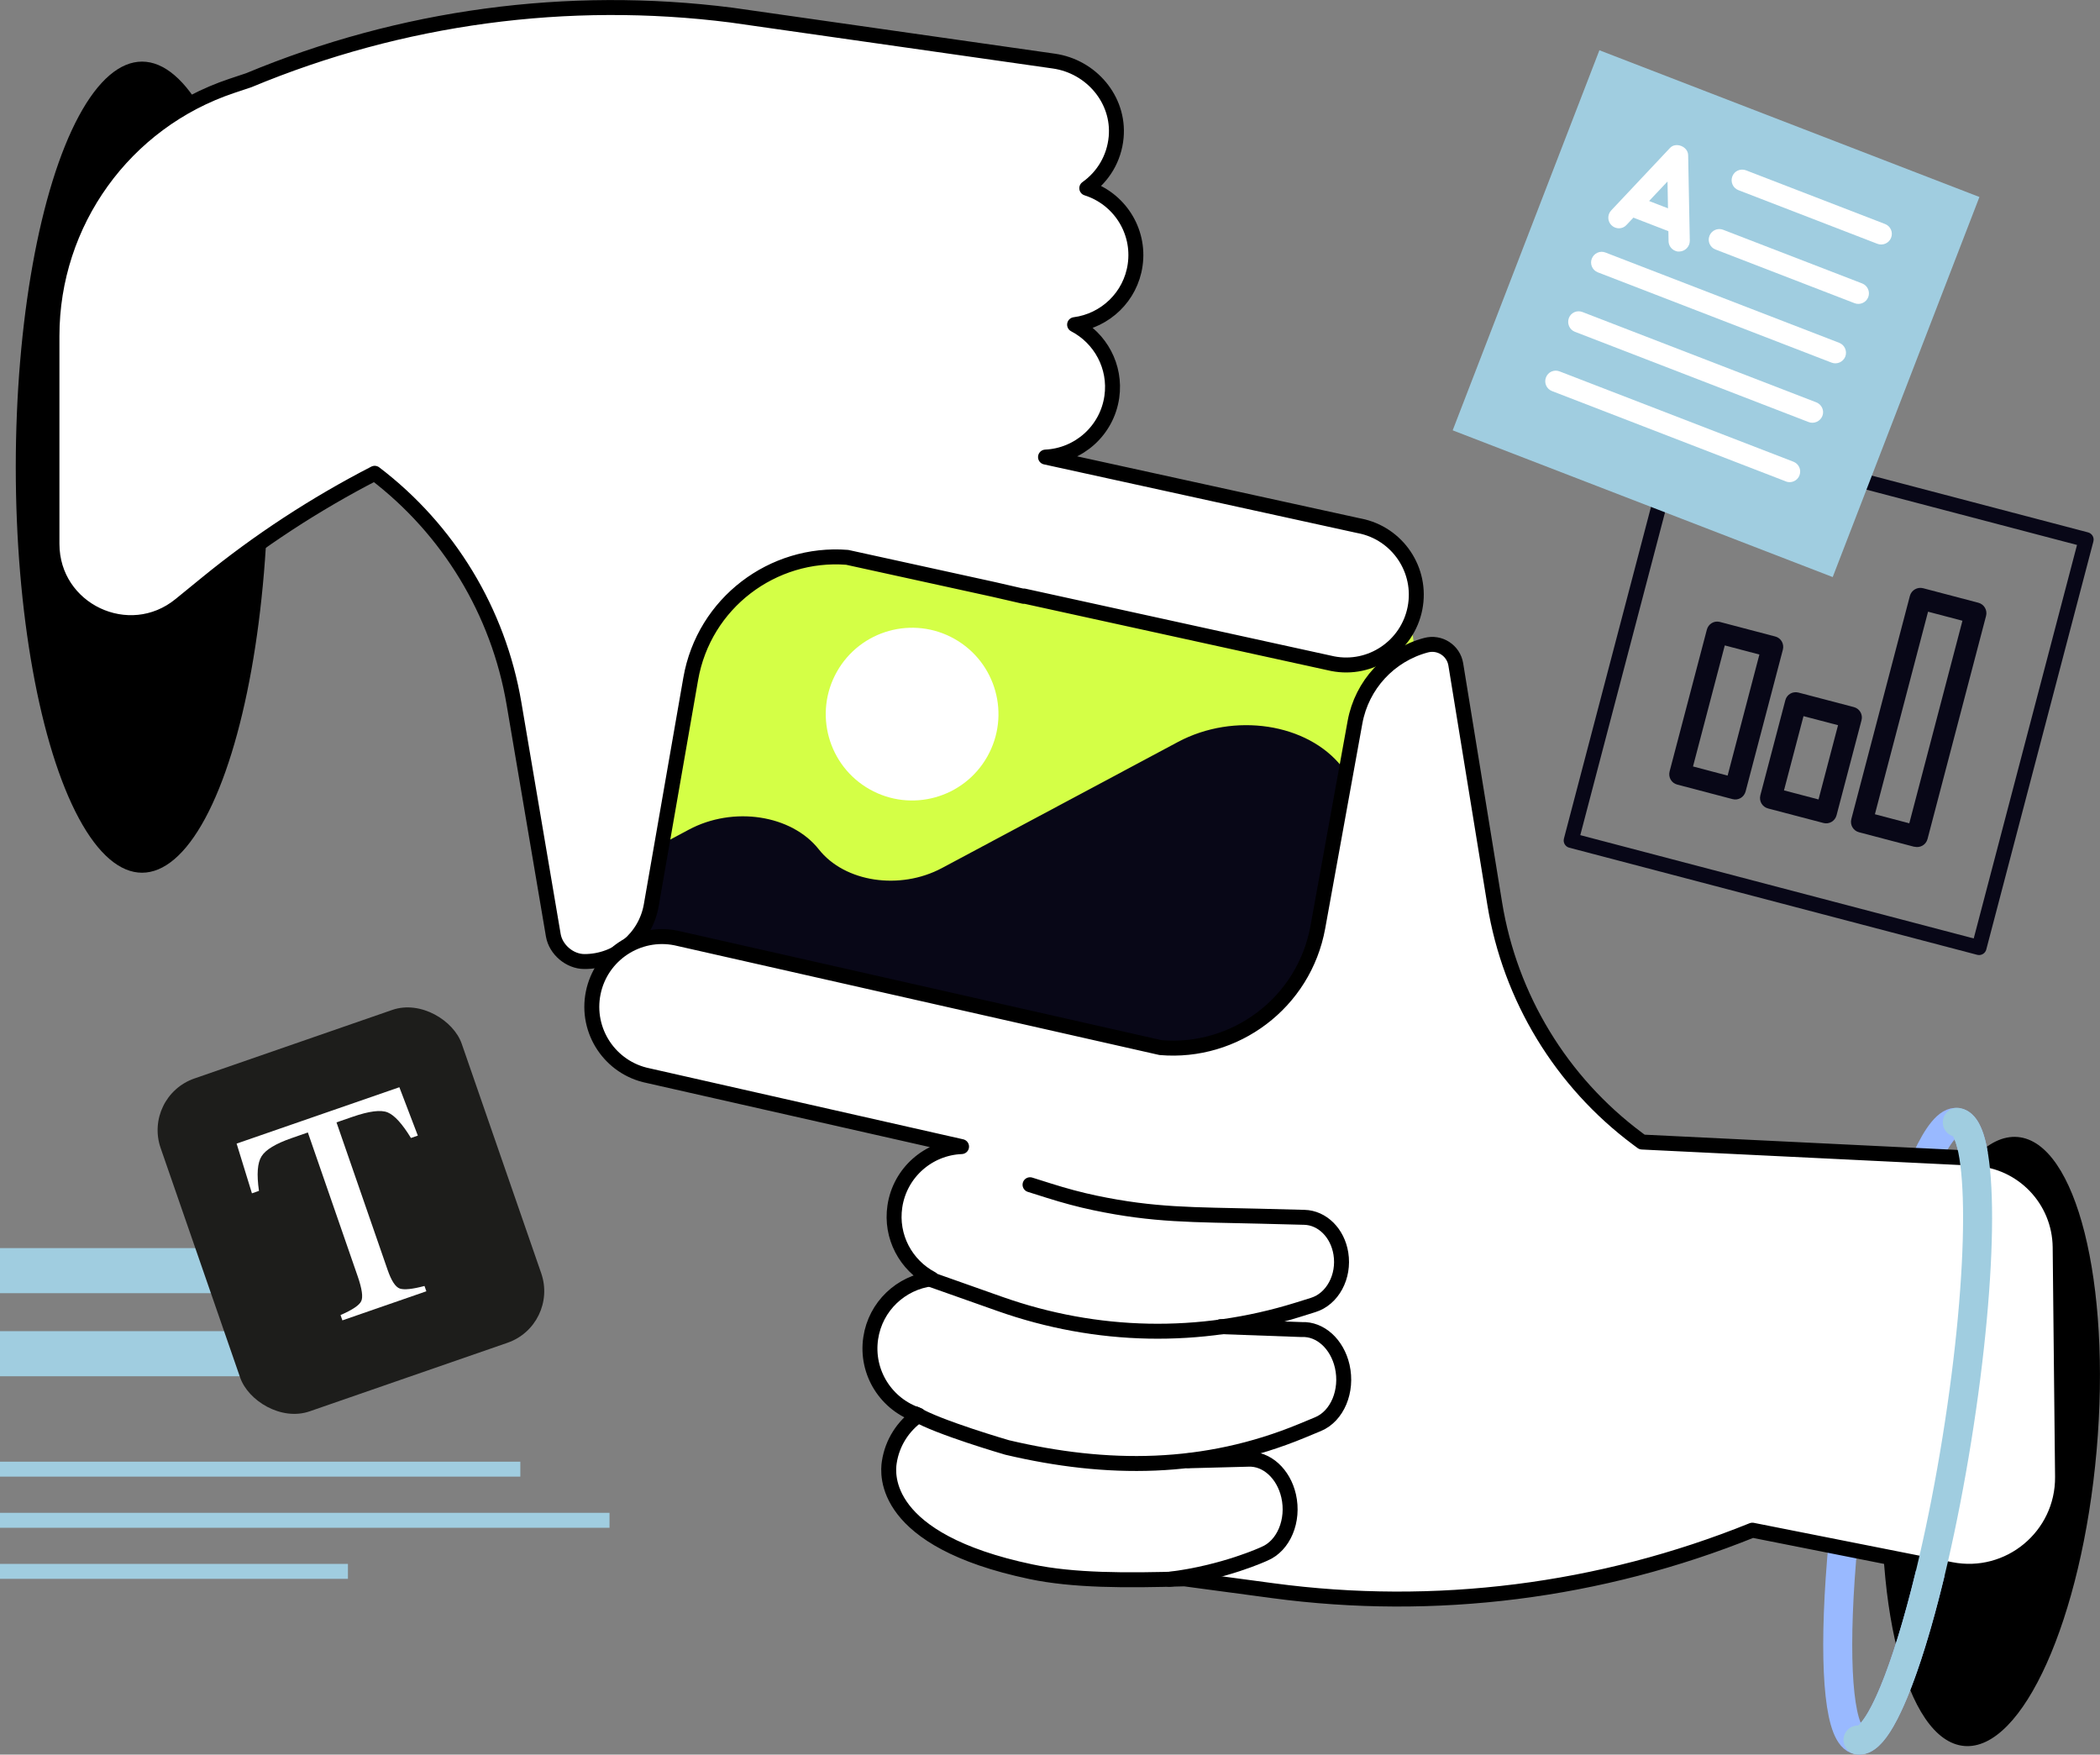
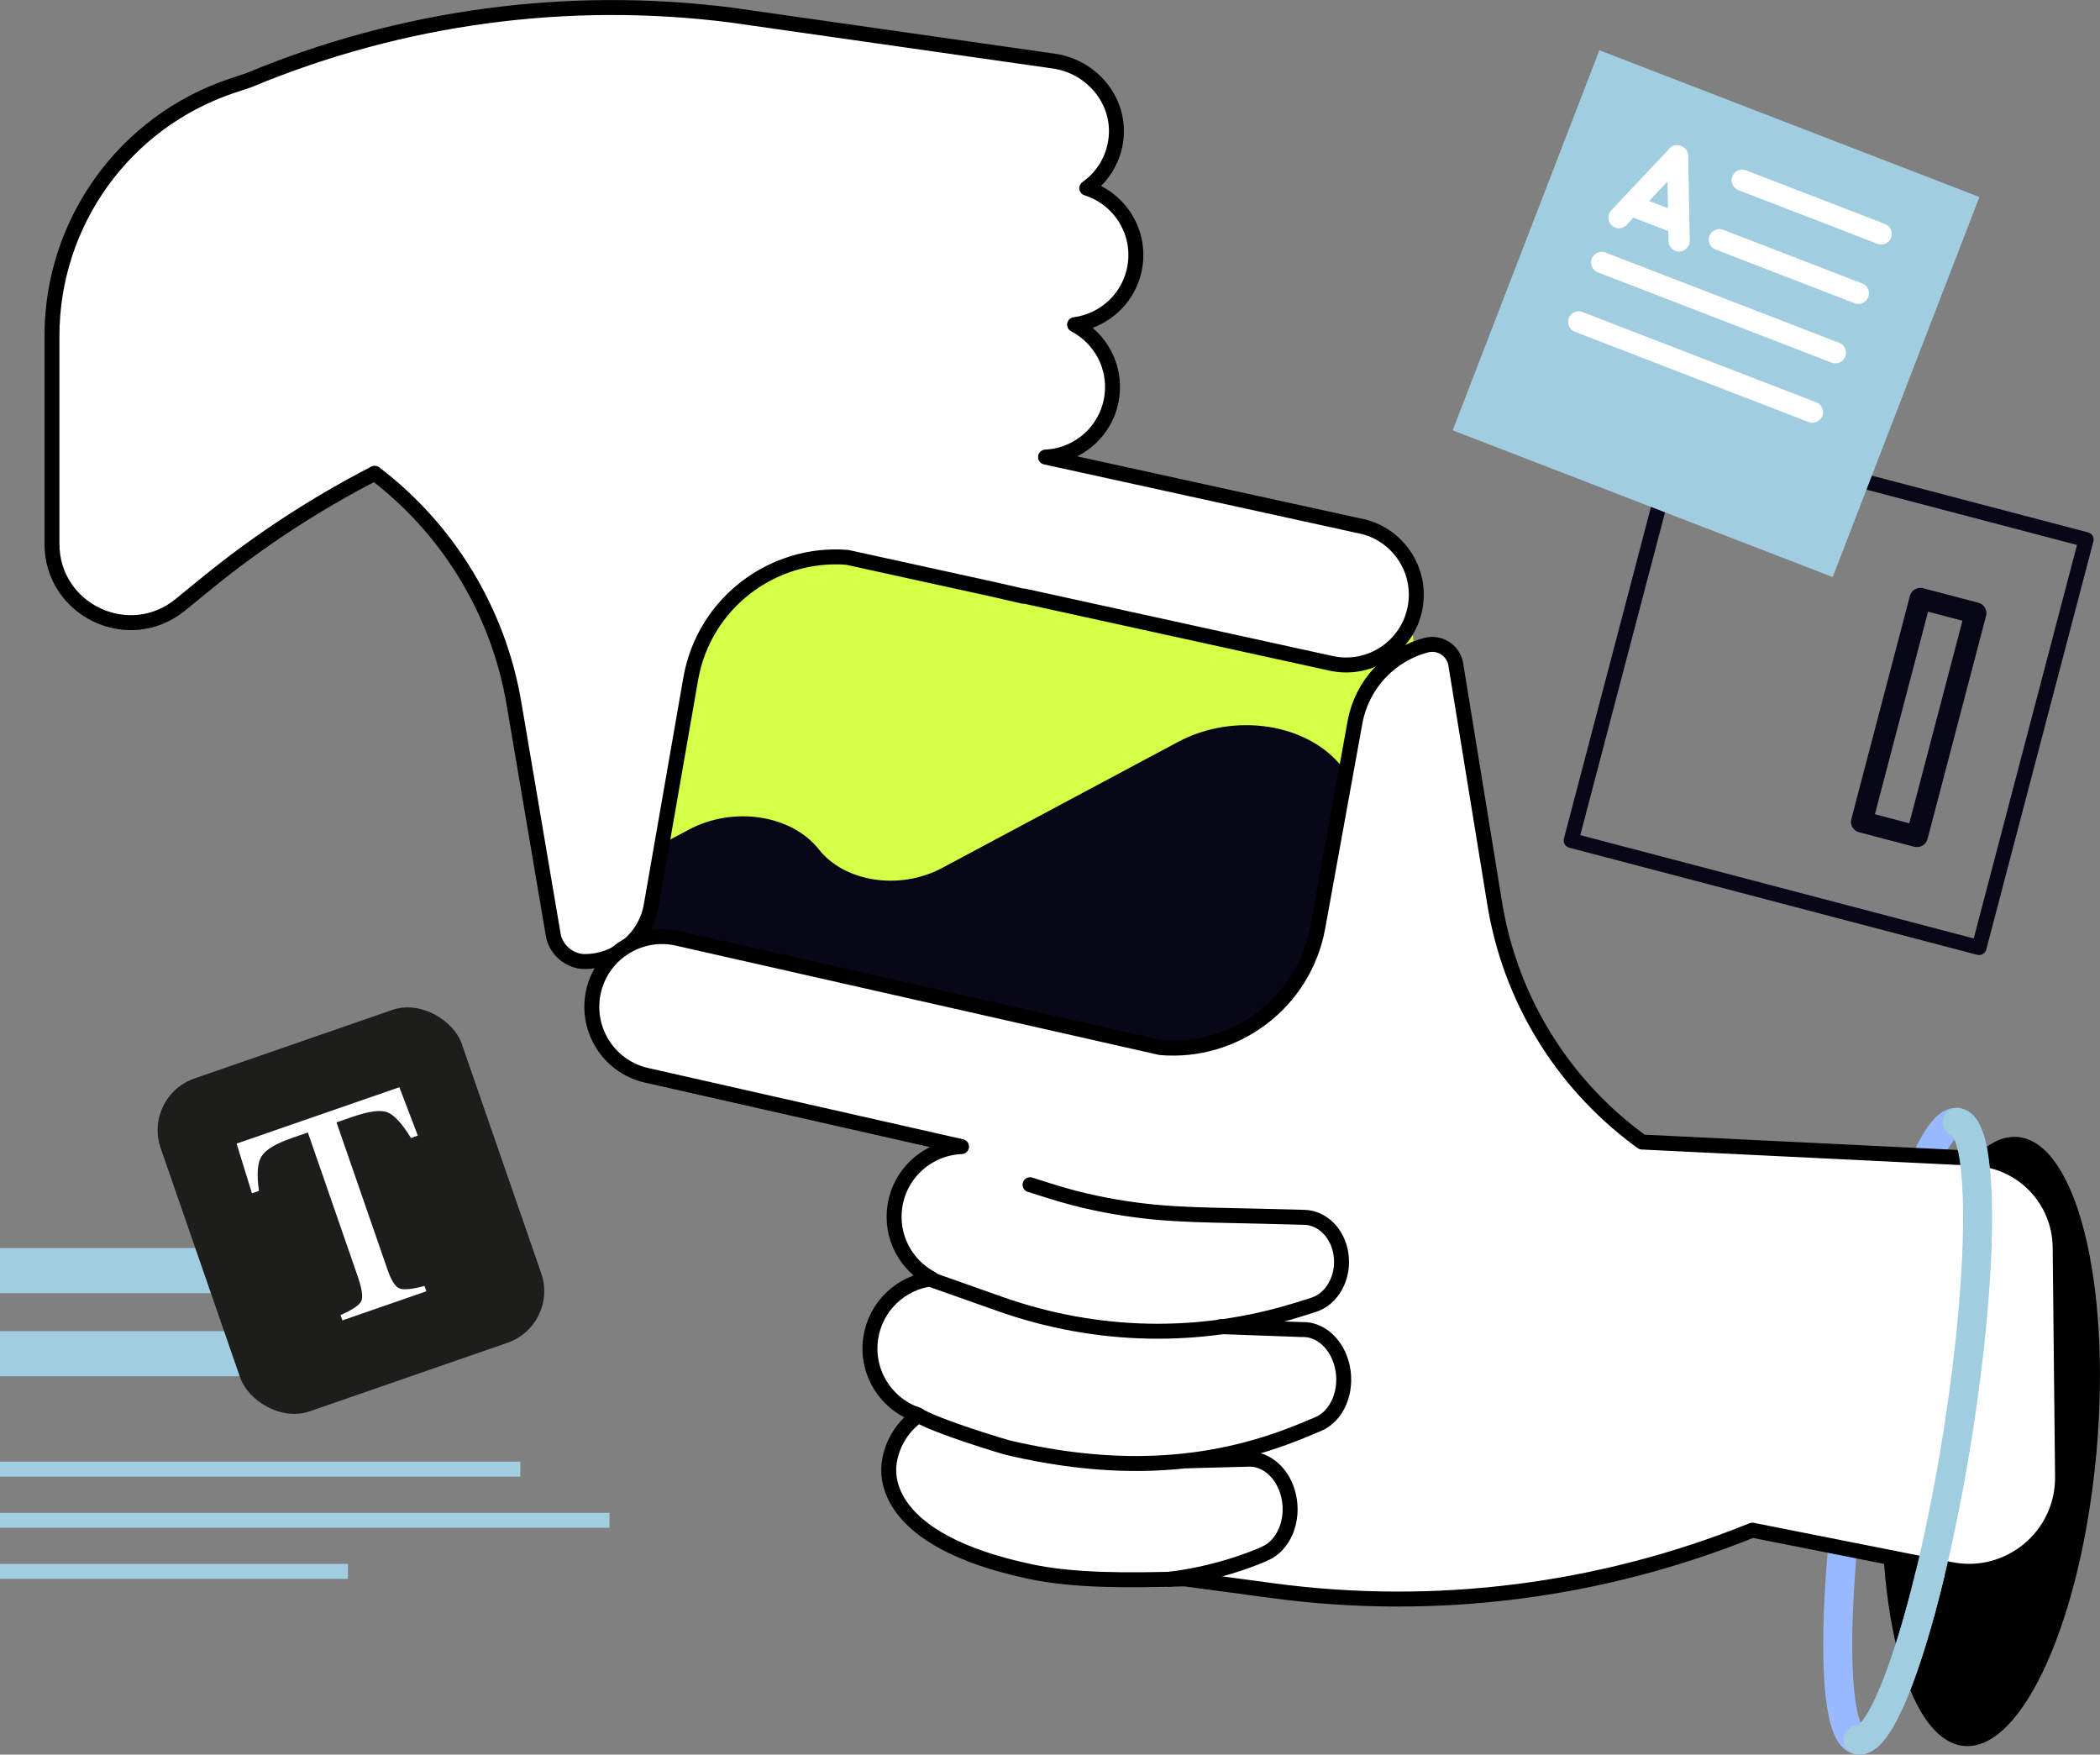
<svg xmlns="http://www.w3.org/2000/svg" id="Calque_2" data-name="Calque 2" viewBox="0 0 280.9 234.67">
  <rect x="0" y="0" width="280.9" height="234.67" fill="#808080" stroke="none" />
  <defs>
    <style>      .cls-1, .cls-2, .cls-3, .cls-4, .cls-5, .cls-6 {        fill: none;      }      .cls-1, .cls-2, .cls-4 {        stroke: #a0cde0;      }      .cls-1, .cls-7, .cls-3, .cls-5, .cls-6 {        stroke-linecap: round;        stroke-linejoin: round;      }      .cls-1, .cls-6 {        stroke-width: 3.88px;      }      .cls-8, .cls-7 {        fill: #fff;      }      .cls-2 {        stroke-width: 6.03px;      }      .cls-9 {        fill: #a0cde0;      }      .cls-10 {        fill: #d4ff46;      }      .cls-7, .cls-3 {        stroke: #000;      }      .cls-7, .cls-3, .cls-4, .cls-5 {        stroke-width: 2px;      }      .cls-11 {        fill: #080717;      }      .cls-12 {        fill: #1d1d1b;      }      .cls-5 {        stroke: #080717;      }      .cls-6 {        stroke: #99b9ff;      }    </style>
  </defs>
  <g id="Layer_2" data-name="Layer 2">
    <g>
      <g>
        <line class="cls-4" y1="196.49" x2="69.6" y2="196.49" />
        <line class="cls-4" y1="203.33" x2="81.53" y2="203.33" />
        <line class="cls-4" y1="210.16" x2="46.54" y2="210.16" />
      </g>
      <g>
        <line class="cls-2" y1="169.94" x2="37.68" y2="169.94" />
        <line class="cls-2" y1="181.05" x2="49.65" y2="181.05" />
      </g>
      <g>
        <path class="cls-10" d="M155.42,150.76l-63.62-9.65c-8.08-1.23-13.07-7.54-11.14-14.11l15.16-51.72c1.93-6.57,10.04-10.9,18.11-9.67l63.62,9.65c8.08,1.23,13.07,7.54,11.14,14.11l-15.16,51.72c-1.93,6.57-10.04,10.9-18.11,9.67Z" />
-         <circle class="cls-8" cx="122.01" cy="95.52" r="11.55" transform="translate(-21.18 154.74) rotate(-60.53)" />
        <path class="cls-11" d="M80.66,127l3.44-11.74,8.04-4.3c5.95-3.18,13.73-1.99,17.39,2.64h0c3.46,4.39,10.83,5.5,16.46,2.5l31.58-16.87c7.5-4,17.32-2.51,21.93,3.33l3.88,4.91-9.85,33.62c-1.93,6.57-10.04,10.9-18.11,9.67l-63.62-9.65c-8.08-1.23-13.07-7.54-11.14-14.11Z" />
      </g>
      <g>
-         <ellipse cx="19" cy="62.48" rx="16.89" ry="54.24" />
        <ellipse cx="266.33" cy="192.8" rx="40.88" ry="14.18" transform="translate(50.91 441.19) rotate(-84.97)" />
        <ellipse class="cls-6" cx="255.17" cy="191.41" rx="41.83" ry="6.67" transform="translate(25.66 412.94) rotate(-80.86)" />
        <path class="cls-7" d="M181.84,70.33l-41.99-9.2c4.42-.2,8.22-3.51,8.87-8.05.58-4.06-1.54-7.87-4.98-9.66,4.09-.53,7.49-3.71,8.1-7.98.66-4.61-2.16-8.91-6.47-10.27,2.16-1.53,3.67-3.95,3.93-6.83.45-5.03-3.34-9.46-8.34-10.17l-43.11-6.15c-21.92-2.79-44.18.21-64.58,8.71l-2.25.75C16.64,16.29,6.95,29.76,6.95,44.93v27.8c0,8.88,10.31,13.77,17.18,8.15l3.52-2.87c6.97-5.69,14.51-10.61,22.47-14.71,9.88,7.52,16.55,18.51,18.63,30.78l5.26,31c.33,1.93,2.2,3.52,4.17,3.52h0c4.41,0,8.18-3.17,8.93-7.51l5.28-30.29c1.77-10.17,11-17.04,20.93-16.26l19.58,4.29,4.05.93v-.05s41.3,9.05,41.3,9.05c5.09,1,10.02-2.32,11.02-7.41,1-5.09-2.32-10.02-7.41-11.02Z" />
        <path class="cls-7" d="M264.14,154.91l-44.5-2.17-.62-.46c-10.19-7.6-17.03-18.86-19.08-31.41l-5.21-32c-.3-1.87-2.15-3.07-3.98-2.58h0c-4.89,1.3-8.59,5.31-9.5,10.29l-4.97,27.41c-1.84,10.16-11.11,16.97-21.04,16.12l-64.82-14.66c-5.08-1.03-10.04,2.26-11.07,7.34-1.03,5.08,2.26,10.04,7.34,11.07l41.93,9.49c-4.42.17-8.24,3.46-8.92,7.99-.61,4.06,1.48,7.88,4.92,9.69-4.09.5-7.51,3.66-8.15,7.93h0c-.69,4.61,2.1,8.93,6.4,10.31-2.04,1.43-3.52,3.65-3.92,6.31-.24,1.58-1.05,10.41,18.92,14.62,5.68,1.2,12.71,1.2,20.58.96l11.78,1.58c21.73,2.92,43.84.12,64.17-8.09l26.54,5.26c7.79,1.54,15.03-4.47,14.95-12.41l-.32-30.7c-.07-6.36-5.07-11.56-11.42-11.87Z" />
        <path class="cls-3" d="M137.78,158.45l2.6.82c2,.63,4.02,1.18,6.07,1.61,7.94,1.67,13.08,1.56,22.15,1.78l5.87.15c2.41.06,4.45,2.09,4.89,4.86h0c.49,3.07-1.12,6.06-3.7,6.86l-2.11.66c-13.07,4.06-26.84,3.78-39.78-.79l-9.05-3.2" />
        <path class="cls-3" d="M163.29,177.43l10.83.39c2.48-.12,4.74,1.93,5.42,4.91h0c.75,3.3-.66,6.67-3.24,7.74l-2.12.88c-13.09,5.42-26.15,5.38-39.46,2.24,0,0-9.27-2.69-12.26-4.49" />
        <path class="cls-1" d="M248.53,232.71c3.64.59,9.56-17.43,13.23-40.24,3.67-22.81,3.69-41.77.05-42.36" />
        <path class="cls-3" d="M158.96,195.37l7.99-.21c2.48-.12,4.74,1.93,5.42,4.91h0c.75,3.3-.66,6.67-3.24,7.74,0,0-5.39,2.52-12.71,3.41" />
      </g>
      <g>
        <rect class="cls-12" x="25.63" y="138.36" width="42.62" height="47.11" rx="7.31" ry="7.31" transform="translate(-50.42 24.29) rotate(-19.11)" />
        <path class="cls-8" d="M31.65,152.95l21.77-7.54,2.47,6.47-.92.32c-1.16-1.9-2.2-3.04-3.11-3.42-.91-.38-2.48-.18-4.71.59l-2.14.74,6.83,19.71c.51,1.48,1.06,2.32,1.65,2.52.59.19,1.68.08,3.29-.35l.25.71-11.23,3.89-.25-.71c1.59-.69,2.51-1.31,2.77-1.86.26-.55.1-1.66-.47-3.31l-6.67-19.25-2.16.75c-2.13.74-3.48,1.55-4.03,2.43-.56.88-.67,2.42-.35,4.63l-.94.33-2.04-6.62Z" />
      </g>
      <g>
        <rect class="cls-5" x="216.41" y="64.09" width="56.41" height="56.41" transform="translate(93.22 305.45) rotate(-75.29)" />
        <g>
          <path class="cls-11" d="M256.05,113.25l-7.38-1.94c-.77-.2-1.24-.98-1.03-1.77l7.83-29.84c.2-.77,1-1.23,1.77-1.03l7.38,1.94c.78.2,1.24.99,1.04,1.76l-7.83,29.84c-.21.79-1,1.23-1.77,1.03ZM250.79,108.9l4.6,1.21,7.11-27.09-4.6-1.21-7.11,27.09Z" />
-           <path class="cls-11" d="M243.91,110.07l-7.4-1.94c-.79-.21-1.24-.98-1.04-1.77l3.34-12.71c.2-.77.98-1.23,1.77-1.02l7.4,1.94c.76.2,1.23.99,1.02,1.76l-3.34,12.71c-.21.79-1,1.23-1.76,1.03ZM238.63,105.71l4.62,1.21,2.61-9.93-4.62-1.21-2.61,9.93Z" />
-           <path class="cls-11" d="M231.76,106.88l-7.42-1.95c-.76-.2-1.21-.97-1.01-1.76l4.98-18.95c.2-.78.98-1.24,1.74-1.04l7.42,1.95c.76.2,1.21.98,1.01,1.76l-4.98,18.95c-.21.79-.99,1.24-1.74,1.04ZM226.46,102.51l4.63,1.22,4.25-16.19-4.63-1.22-4.25,16.19Z" />
        </g>
      </g>
      <g>
        <rect class="cls-9" x="202.3" y="14.71" width="54.49" height="54.49" transform="translate(107.73 240.98) rotate(-68.89)" />
        <g>
          <path class="cls-8" d="M251.13,32.61l-18.6-7.18c-.73-.28-1.09-1.1-.81-1.84.28-.74,1.1-1.09,1.83-.81l18.6,7.18c.72.28,1.1,1.09.81,1.83-.28.74-1.12,1.09-1.83.82Z" />
          <path class="cls-8" d="M248.07,40.55l-18.6-7.18c-.73-.28-1.1-1.1-.81-1.83.28-.73,1.1-1.09,1.83-.81l18.6,7.18c.72.28,1.09,1.1.81,1.83-.28.73-1.11,1.09-1.83.81Z" />
          <path class="cls-8" d="M245,48.5l-31.28-12.08c-.72-.28-1.08-1.1-.8-1.82.29-.74,1.1-1.11,1.82-.83l31.28,12.08c.72.28,1.09,1.1.81,1.84-.28.72-1.11,1.09-1.83.81Z" />
          <path class="cls-8" d="M241.93,56.45l-31.28-12.08c-.72-.28-1.07-1.11-.79-1.85.28-.72,1.09-1.07,1.81-.79l31.28,12.08c.72.28,1.1,1.09.82,1.81-.28.73-1.12,1.11-1.84.83Z" />
-           <path class="cls-8" d="M238.87,64.38l-31.28-12.08c-.72-.28-1.08-1.09-.8-1.82.29-.75,1.1-1.09,1.82-.81l31.28,12.08c.72.28,1.1,1.08.81,1.83-.28.74-1.11,1.09-1.83.81Z" />
          <g>
            <path class="cls-8" d="M224.09,33.55c-.51-.2-.89-.7-.9-1.29l-.14-7.99-5.49,5.82c-.52.57-1.41.6-1.99.05-.56-.53-.59-1.41-.06-1.99l7.86-8.35c.77-.85,2.41-.22,2.44.94l.22,11.47c0,.78-.63,1.41-1.4,1.43-.19.02-.38-.02-.54-.09Z" />
            <path class="cls-8" d="M223.23,30.94l-5.33-2.06c-.72-.28-1.09-1.1-.81-1.83s1.11-1.09,1.83-.81l5.33,2.06c.74.28,1.09,1.1.81,1.83-.28.73-1.1,1.09-1.83.81Z" />
          </g>
        </g>
      </g>
    </g>
  </g>
</svg>